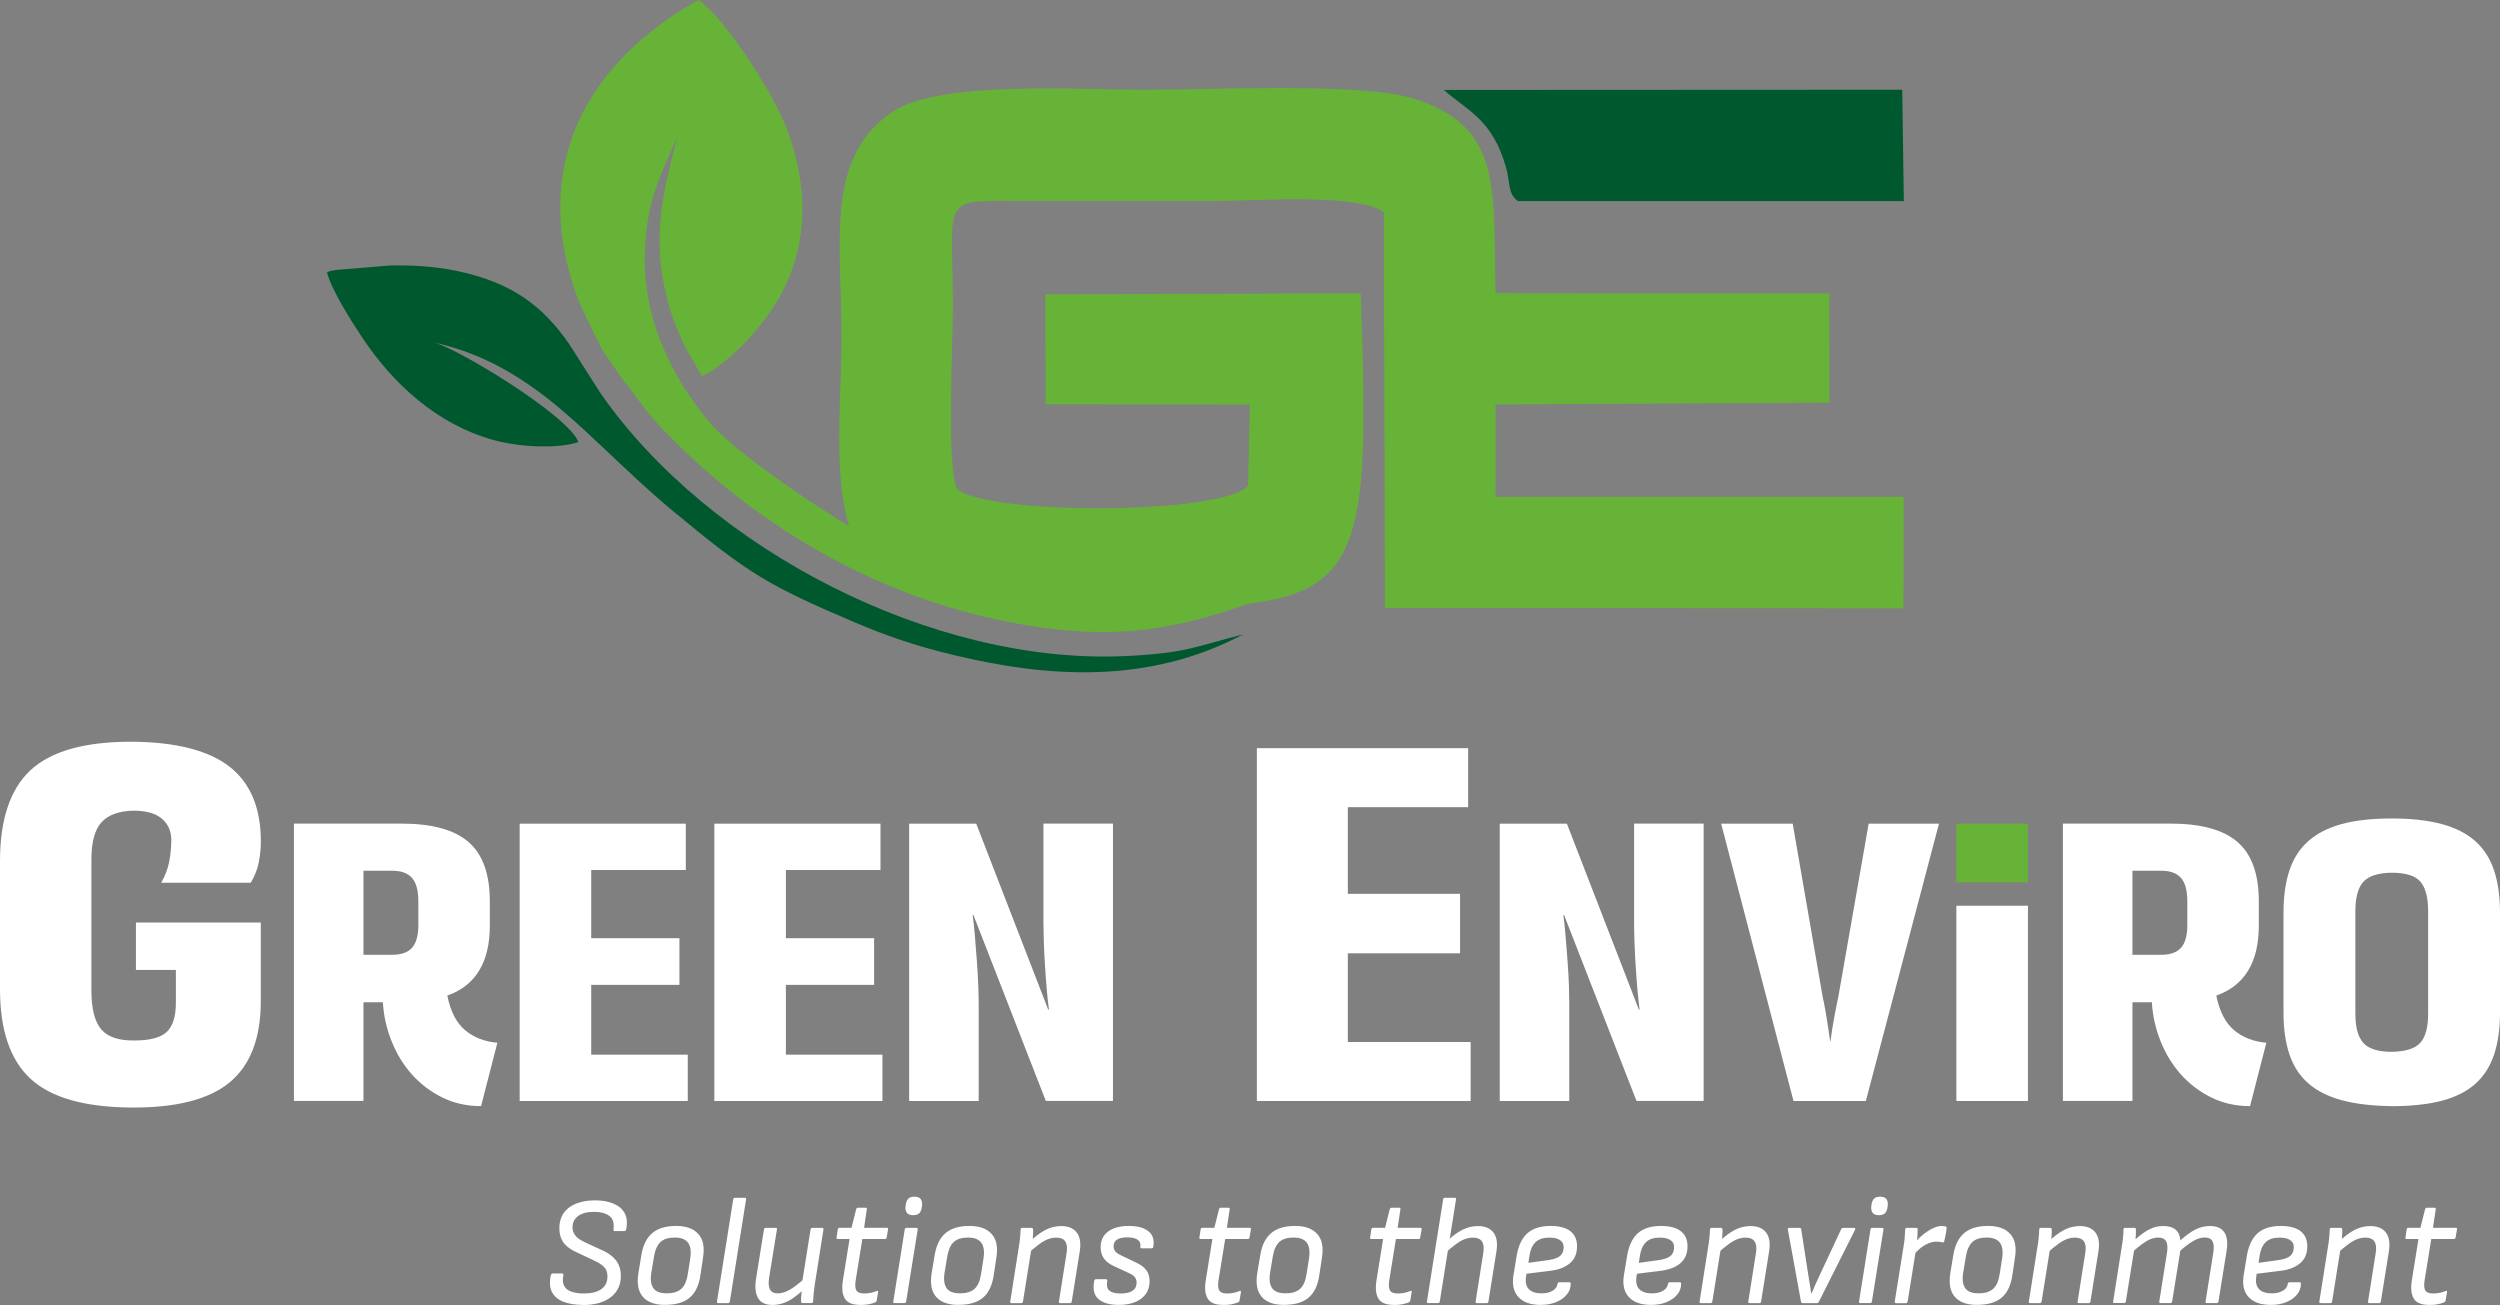
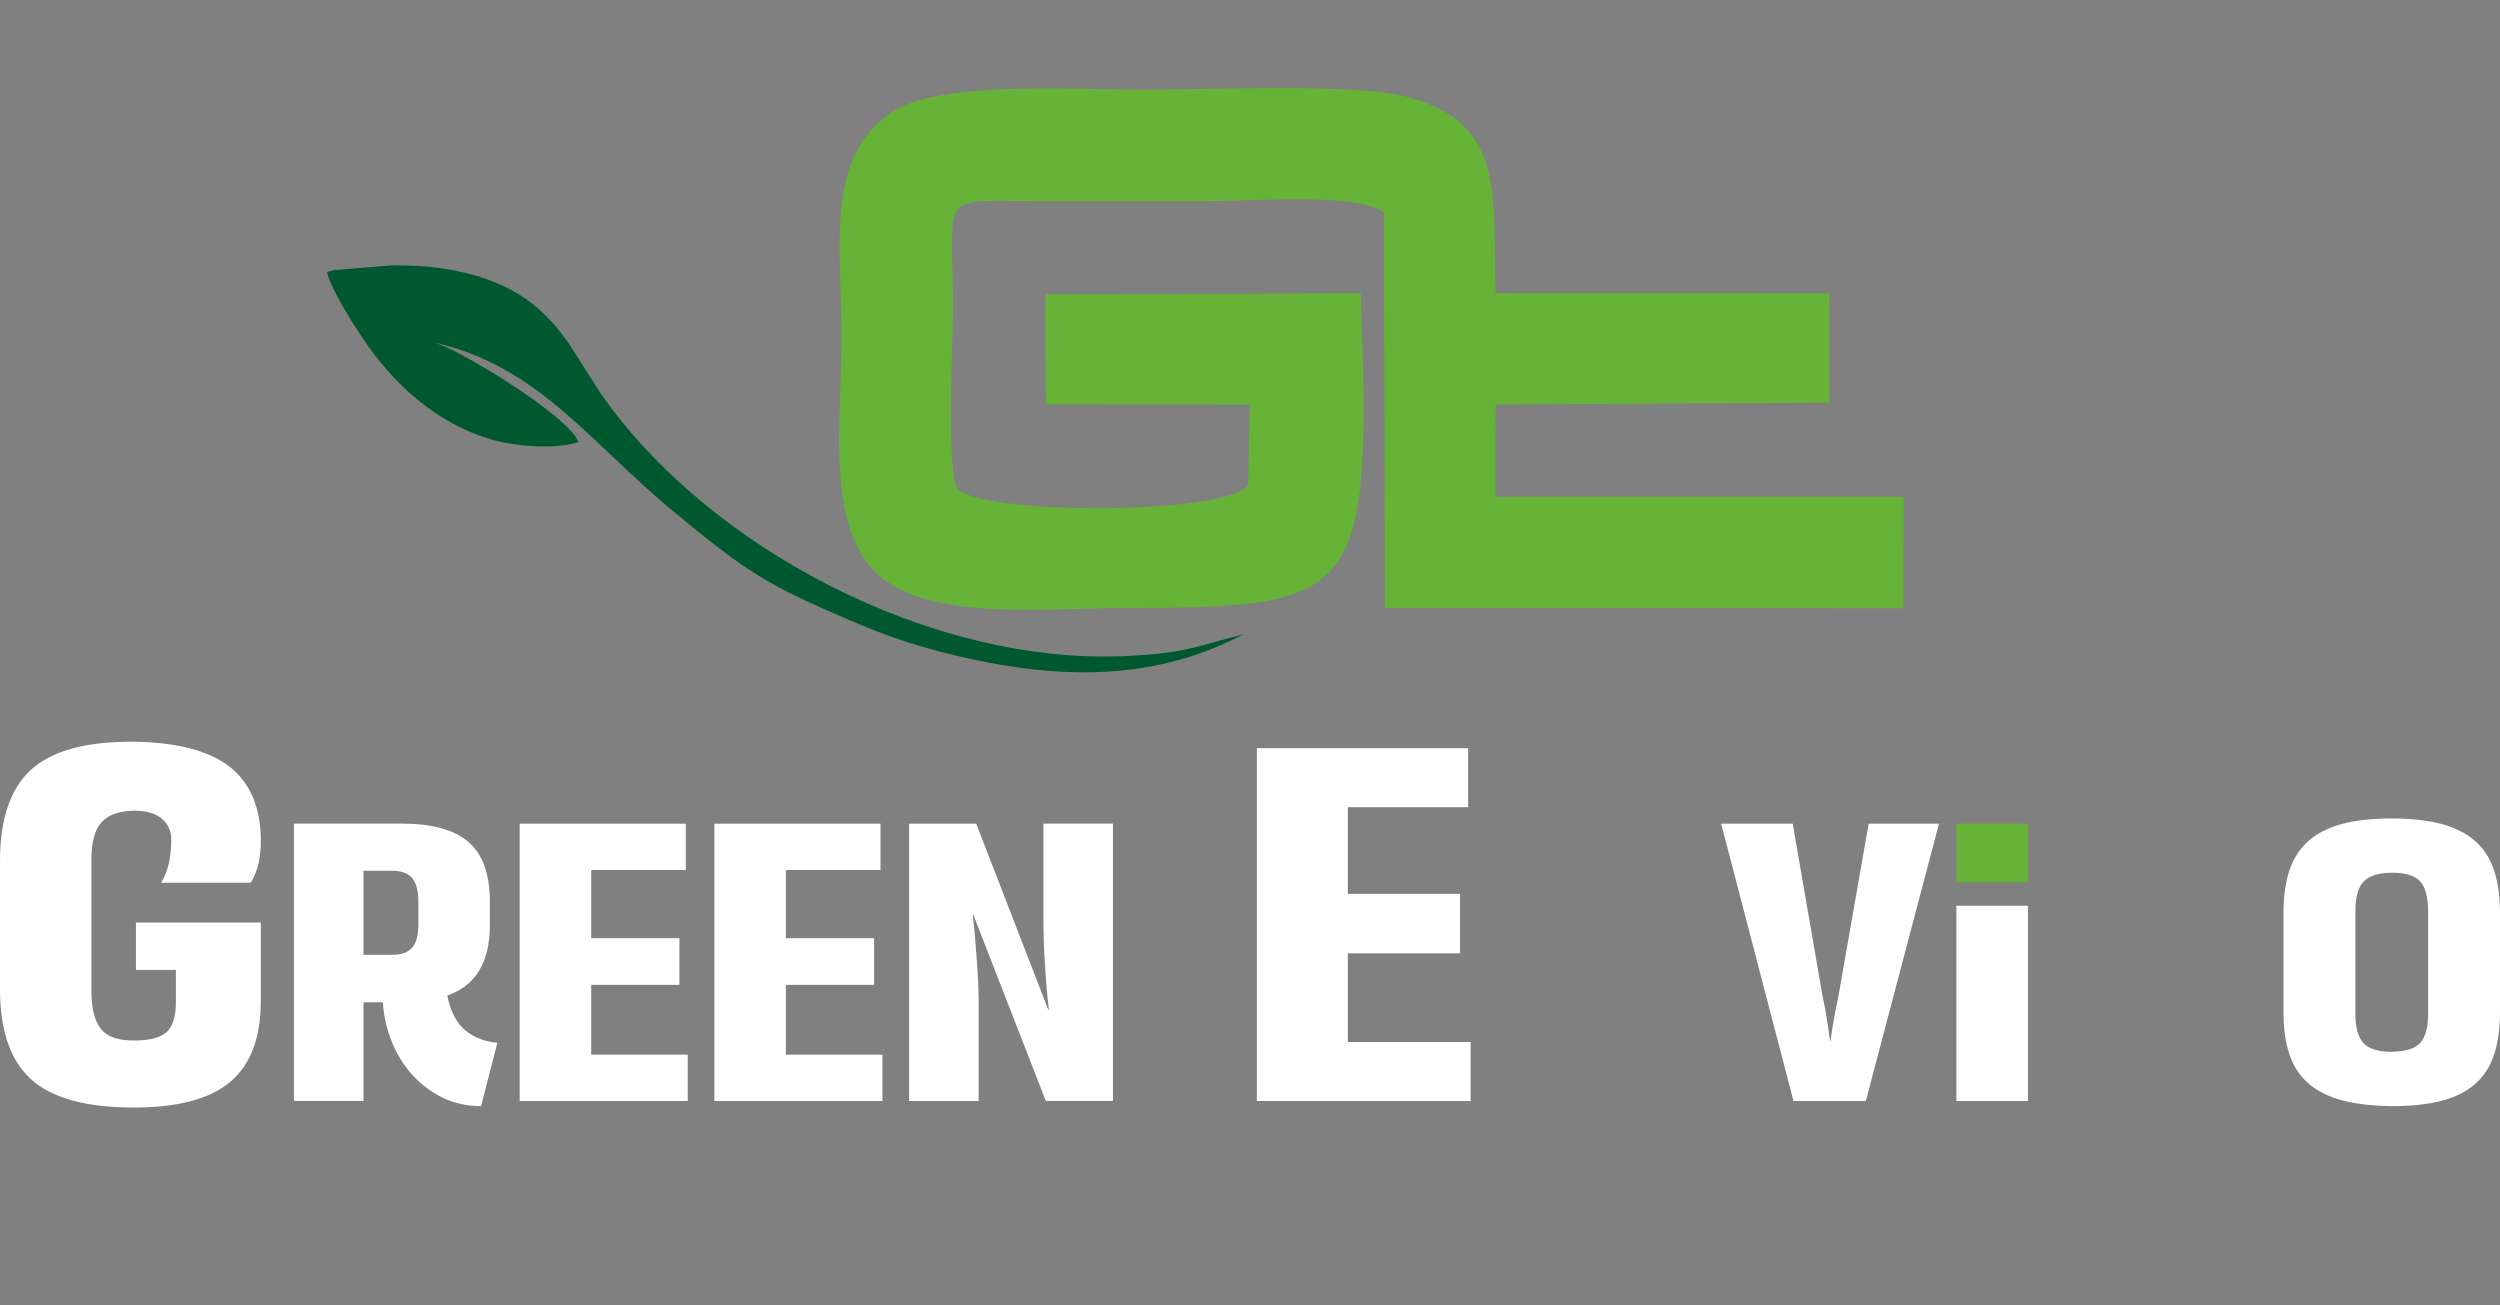
<svg xmlns="http://www.w3.org/2000/svg" width="159" height="83" viewBox="0 0 159 83" fill="none">
  <rect x="0" y="0" width="159" height="83" fill="#808080" stroke="none" />
  <path fill-rule="evenodd" clip-rule="evenodd" d="M60.853 31.046C60.199 29.69 60.604 21.802 60.604 19.592C60.604 12.204 59.634 12.783 65.466 12.787C69.343 12.787 73.216 12.787 77.092 12.787C79.796 12.787 86.299 12.254 88.013 13.493L88.083 38.67L121.06 38.686L121.075 31.597H95.116L95.12 25.725L116.353 25.612L116.342 18.667L95.12 18.644C94.933 12.184 95.7 7.994 89.778 6.234C86.474 5.251 76.851 5.71 72.818 5.71C68.556 5.71 59.766 5.104 56.751 7.123C52.43 10.021 53.529 15.47 53.521 21.479C53.517 27.022 52.457 33.804 56.081 36.748C59.47 39.502 66.764 38.666 71.634 38.666C86.56 38.666 87.238 37.971 86.54 18.655L66.487 18.721L66.507 25.713L79.492 25.729L79.379 30.879C77.793 32.817 62.077 32.736 60.857 31.038" fill="#67B337" />
-   <path fill-rule="evenodd" clip-rule="evenodd" d="M91.82 5.717C93.378 7.077 94.917 7.597 95.786 10.654C96.055 11.598 95.883 12.344 96.546 12.787H121.083L120.982 5.706L91.816 5.721L91.82 5.717Z" fill="#00582E" />
-   <path fill-rule="evenodd" clip-rule="evenodd" d="M80.513 37.878C80.166 38.026 79.929 38.197 79.582 38.321C74.813 40.041 71.065 40.682 65.513 39.801C56.443 38.364 48.464 33.765 42.421 27.585C40.769 25.895 40.574 25.262 39.581 24.109L38.303 22.244C38.1 21.879 38.007 21.604 37.8 21.246L36.869 19.308C33.522 10.728 37.266 4.001 44.427 0C46.106 1.15 49.177 5.908 50.034 8.18C51.355 11.68 51.545 15.47 49.496 19.032C48.382 20.974 46.153 23.25 44.642 23.919C44.642 23.899 43.905 22.656 43.792 22.454C43.262 21.53 42.709 20.104 42.448 19.079C41.47 15.222 42.047 12.724 43.071 8.716C41.907 11.349 41.178 12.794 41.022 15.762C40.905 17.964 41.353 20.077 42.016 21.712C42.822 23.705 43.687 25.076 44.965 26.676C47.053 29.294 55.866 34.891 58.621 35.955C64.029 38.041 76.792 39.234 82.41 36.658C83.069 36.359 83.377 36.053 83.47 36.278L80.513 37.882V37.878Z" fill="#67B337" />
  <path fill-rule="evenodd" clip-rule="evenodd" d="M79.087 40.337C72.978 43.58 66.526 43.067 60.705 41.673C58.118 41.051 56.338 40.422 54.358 39.579L54.339 39.572C48.865 37.237 47.638 36.523 42.736 32.448C41.182 31.155 39.818 29.842 38.377 28.486C35.404 25.686 32.346 22.823 27.538 21.767C28.878 22.019 36.136 26.393 36.791 28.117C35.435 28.564 32.984 28.436 31.344 27.974C27.74 26.96 24.974 24.365 23.061 21.503C22.356 20.446 21.066 18.415 20.797 17.316C20.891 17.273 20.883 17.273 21.066 17.226C21.16 17.203 21.269 17.183 21.339 17.172L24.771 16.888C26.174 16.853 27.658 16.935 29.104 17.242C32.719 18.007 34.605 19.592 36.195 21.875L38.194 25.01C45.047 34.88 59.299 42.325 71.642 41.723C75.491 41.537 75.986 41.121 79.083 40.344" fill="#00582E" />
  <path d="M57.818 52.385H62.088L66.662 64.201H66.713C66.662 63.847 66.616 63.42 66.573 62.915C66.53 62.41 66.491 61.898 66.46 61.377C66.425 60.857 66.401 60.355 66.386 59.878C66.37 59.4 66.362 59.008 66.362 58.705V52.381H70.784V70.019H66.514L61.913 58.204H61.862C61.913 58.557 61.96 58.992 62.003 59.513C62.045 60.033 62.088 60.561 62.127 61.101C62.17 61.637 62.197 62.154 62.217 62.651C62.233 63.148 62.244 63.537 62.244 63.824V70.023H57.822V52.385H57.818ZM56.123 67.075V70.023H45.432V52.385H55.999V55.333H49.983V59.668H55.593V62.639H49.983V67.075H56.123ZM43.742 67.075V70.023H33.051V52.385H43.617V55.333H37.601V59.668H43.212V62.639H37.601V67.075H43.742ZM23.116 60.724H24.962C25.52 60.724 25.933 60.577 26.201 60.282C26.47 59.986 26.607 59.505 26.607 58.833V57.322C26.607 56.635 26.47 56.137 26.201 55.834C25.933 55.531 25.52 55.38 24.962 55.38H23.116V60.724ZM23.116 63.746V70.019H18.694V52.381H25.543C27.479 52.381 28.901 52.774 29.801 53.554C30.701 54.335 31.153 55.59 31.153 57.322V58.86C31.153 61.194 30.253 62.682 28.449 63.319C28.652 64.325 29.03 65.063 29.587 65.525C30.144 65.987 30.826 66.252 31.633 66.318L30.596 70.349C29.684 70.349 28.862 70.163 28.118 69.794C27.378 69.425 26.735 68.936 26.197 68.334C25.66 67.731 25.227 67.028 24.908 66.228C24.588 65.432 24.401 64.605 24.351 63.746H23.112H23.116ZM10.251 56.145C10.508 55.695 10.679 55.244 10.765 54.782C10.851 54.324 10.893 53.869 10.893 53.419C10.893 52.863 10.695 52.413 10.297 52.071C9.9 51.729 9.296 51.558 8.482 51.558C7.558 51.581 6.884 51.826 6.456 52.296C6.027 52.766 5.813 53.558 5.813 54.669V63.001C5.813 64.154 6.023 64.978 6.44 65.467C6.857 65.96 7.57 66.193 8.579 66.174C9.545 66.174 10.22 65.991 10.605 65.63C10.991 65.265 11.186 64.647 11.186 63.77V61.688H8.645V58.674H16.586V63.673C16.586 66.022 15.927 67.743 14.61 68.835C13.293 69.926 11.209 70.458 8.357 70.439C5.377 70.419 3.242 69.809 1.944 68.613C0.647 67.417 0 65.514 0 62.907V54.766C0 52.117 0.647 50.187 1.944 48.983C3.242 47.775 5.381 47.173 8.357 47.173C11.186 47.192 13.266 47.724 14.595 48.758C15.923 49.795 16.59 51.379 16.59 53.516C16.59 53.943 16.547 54.382 16.461 54.828C16.375 55.279 16.204 55.714 15.947 56.141H10.255L10.251 56.145Z" fill="white" />
  <path d="M93.534 66.271V70.023H79.936V47.584H93.374V51.337H85.722V56.848H92.86V60.631H85.722V66.271H93.534Z" fill="white" />
-   <path d="M95.384 52.385H99.654L104.229 64.201H104.279C104.229 63.847 104.182 63.42 104.139 62.915C104.096 62.41 104.057 61.898 104.026 61.377C103.991 60.857 103.968 60.355 103.952 59.878C103.936 59.4 103.929 59.008 103.929 58.705V52.381H108.351V70.019H104.081L99.479 58.204H99.429C99.479 58.557 99.526 58.992 99.569 59.513C99.612 60.033 99.655 60.561 99.694 61.101C99.736 61.637 99.764 62.154 99.783 62.651C99.799 63.148 99.806 63.537 99.806 63.824V70.023H95.384V52.385Z" fill="white" />
  <path d="M109.465 52.385H114.016L115.913 63.346C115.979 63.634 116.061 64.057 116.155 64.62C116.248 65.183 116.326 65.716 116.396 66.221H116.419C116.455 65.968 116.49 65.704 116.532 65.428C116.575 65.152 116.622 64.88 116.673 64.62C116.723 64.36 116.77 64.119 116.813 63.902C116.856 63.684 116.895 63.498 116.926 63.346L118.847 52.385H123.319L118.668 70.023H114.066L109.465 52.385Z" fill="white" />
  <path d="M128.977 57.605H124.426V70.023H128.977V57.605Z" fill="white" />
-   <path d="M135.623 60.724H137.47C138.027 60.724 138.44 60.577 138.709 60.282C138.978 59.986 139.114 59.505 139.114 58.833V57.322C139.114 56.635 138.978 56.137 138.709 55.834C138.44 55.531 138.027 55.38 137.47 55.38H135.623V60.724ZM135.623 63.746V70.019H131.201V52.381H138.051C139.987 52.381 141.409 52.774 142.309 53.554C143.209 54.335 143.661 55.59 143.661 57.322V58.86C143.661 61.194 142.761 62.682 140.957 63.319C141.16 64.325 141.538 65.063 142.095 65.525C142.652 65.987 143.334 66.252 144.14 66.318L143.104 70.349C142.192 70.349 141.37 70.163 140.626 69.794C139.886 69.425 139.243 68.936 138.705 68.334C138.168 67.728 137.735 67.028 137.416 66.228C137.096 65.432 136.909 64.605 136.858 63.746H135.619H135.623Z" fill="white" />
  <path d="M152.104 66.896C152.996 66.881 153.608 66.687 153.935 66.318C154.262 65.949 154.43 65.335 154.43 64.477V57.974C154.43 57.085 154.266 56.452 153.935 56.071C153.608 55.695 152.996 55.504 152.104 55.504C151.243 55.52 150.647 55.714 150.308 56.083C149.973 56.452 149.801 57.081 149.801 57.974V64.477C149.801 65.335 149.969 65.953 150.308 66.329C150.647 66.706 151.243 66.896 152.104 66.896ZM152.104 70.349C150.857 70.334 149.801 70.206 148.932 69.973C148.064 69.736 147.358 69.382 146.809 68.901C146.26 68.423 145.862 67.809 145.609 67.059C145.356 66.314 145.231 65.424 145.231 64.403V58.052C145.231 57.011 145.356 56.11 145.609 55.357C145.862 54.599 146.264 53.978 146.809 53.492C147.358 53.007 148.064 52.645 148.932 52.409C149.801 52.172 150.857 52.055 152.104 52.055C153.351 52.055 154.41 52.172 155.287 52.409C156.164 52.645 156.877 53.007 157.422 53.492C157.971 53.978 158.369 54.599 158.622 55.357C158.875 56.114 159 57.011 159 58.052V64.403C159 65.428 158.875 66.318 158.622 67.075C158.369 67.832 157.968 68.454 157.422 68.939C156.873 69.425 156.164 69.782 155.287 70.011C154.41 70.237 153.351 70.353 152.104 70.353V70.349Z" fill="white" />
  <path d="M128.977 52.385H124.426V56.114H128.977V52.385Z" fill="#67B337" />
-   <path d="M154.492 82.992C154.001 82.992 153.674 82.856 153.514 82.588C153.355 82.32 153.312 81.94 153.39 81.45L153.814 78.801H153.066C153 78.801 152.973 78.77 152.988 78.704L153.066 78.184C153.078 78.118 153.117 78.087 153.183 78.087H153.939L154.235 76.91C154.255 76.844 154.294 76.813 154.352 76.813H154.835C154.905 76.813 154.932 76.844 154.913 76.91L154.738 78.087H156.175C156.249 78.087 156.277 78.118 156.265 78.184L156.175 78.704C156.164 78.77 156.125 78.801 156.066 78.801H154.629L154.204 81.431C154.157 81.738 154.173 81.955 154.255 82.079C154.332 82.204 154.5 82.266 154.757 82.266C154.894 82.266 155.034 82.25 155.17 82.223C155.307 82.192 155.427 82.157 155.532 82.111C155.61 82.079 155.645 82.099 155.63 82.18L155.54 82.72C155.532 82.767 155.505 82.802 155.451 82.829C155.326 82.88 155.186 82.922 155.026 82.953C154.87 82.984 154.687 82.996 154.484 82.996M147.588 82.876C147.522 82.876 147.495 82.845 147.51 82.779L148.06 79.287C148.091 79.116 148.118 78.922 148.138 78.704C148.157 78.487 148.169 78.316 148.169 78.199C148.169 78.125 148.208 78.091 148.286 78.091H148.855C148.921 78.091 148.956 78.121 148.964 78.188C148.971 78.238 148.971 78.323 148.964 78.432C148.956 78.545 148.952 78.657 148.944 78.782C148.936 78.902 148.929 79.007 148.913 79.093L148.882 79.267L148.321 82.779C148.313 82.806 148.301 82.829 148.286 82.849C148.27 82.868 148.243 82.88 148.212 82.88H147.581L147.588 82.876ZM150.686 82.876C150.619 82.876 150.592 82.845 150.608 82.779L151.099 79.671C151.196 79.03 150.978 78.712 150.44 78.712C150.269 78.712 150.097 78.743 149.93 78.805C149.758 78.867 149.571 78.972 149.369 79.12C149.166 79.267 148.925 79.465 148.64 79.714L148.769 78.96C149.088 78.646 149.412 78.405 149.731 78.234C150.051 78.063 150.394 77.978 150.756 77.978C151.208 77.978 151.539 78.118 151.749 78.401C151.96 78.681 152.018 79.093 151.925 79.636L151.422 82.782C151.41 82.849 151.371 82.88 151.313 82.88H150.682L150.686 82.876ZM143.642 80.316L144.919 80.141C145.266 80.091 145.516 79.998 145.664 79.873C145.812 79.745 145.886 79.559 145.886 79.31C145.886 79.12 145.808 78.972 145.648 78.867C145.492 78.762 145.266 78.712 144.978 78.712C144.596 78.712 144.308 78.805 144.109 78.992C143.91 79.178 143.778 79.454 143.719 79.819L143.642 80.32V80.316ZM144.421 82.992C143.79 82.992 143.322 82.825 143.014 82.495C142.706 82.165 142.601 81.699 142.699 81.097L142.905 79.842C143.018 79.201 143.248 78.728 143.595 78.424C143.942 78.121 144.432 77.97 145.06 77.97C145.617 77.97 146.038 78.083 146.318 78.304C146.599 78.525 146.743 78.844 146.743 79.256C146.743 79.733 146.587 80.099 146.279 80.351C145.971 80.603 145.555 80.763 145.029 80.825L143.525 81.011L143.494 81.229C143.447 81.571 143.513 81.827 143.684 81.998C143.86 82.173 144.125 82.258 144.487 82.258C144.764 82.258 144.994 82.204 145.181 82.095C145.368 81.986 145.473 81.843 145.5 81.66C145.512 81.59 145.551 81.551 145.609 81.551H146.248C146.307 81.551 146.338 81.582 146.338 81.648C146.338 81.905 146.256 82.134 146.088 82.336C145.921 82.538 145.695 82.697 145.406 82.817C145.118 82.934 144.791 82.992 144.425 82.992H144.421ZM134.474 82.876C134.408 82.876 134.381 82.845 134.396 82.779L134.945 79.287C134.977 79.112 135.004 78.922 135.023 78.724C135.043 78.525 135.055 78.347 135.055 78.188C135.055 78.121 135.086 78.091 135.152 78.091H135.752C135.81 78.091 135.842 78.121 135.842 78.18V78.483C135.842 78.588 135.834 78.7 135.822 78.817C136.149 78.522 136.449 78.308 136.722 78.176C136.995 78.04 137.283 77.974 137.591 77.974C137.918 77.974 138.175 78.048 138.358 78.199C138.542 78.351 138.647 78.58 138.674 78.887C139.021 78.572 139.34 78.343 139.632 78.195C139.925 78.048 140.232 77.974 140.552 77.974C140.984 77.974 141.292 78.11 141.471 78.382C141.651 78.654 141.697 79.061 141.604 79.601L141.094 82.779C141.082 82.845 141.043 82.876 140.984 82.876H140.353C140.287 82.876 140.26 82.841 140.275 82.767L140.766 79.667C140.817 79.349 140.801 79.108 140.716 78.945C140.63 78.786 140.466 78.704 140.225 78.704C140.007 78.704 139.777 78.77 139.531 78.906C139.286 79.042 138.997 79.252 138.67 79.539L138.148 82.775C138.14 82.802 138.129 82.825 138.113 82.845C138.097 82.864 138.07 82.876 138.039 82.876H137.408C137.342 82.876 137.314 82.845 137.33 82.779L137.821 79.671C137.871 79.353 137.856 79.112 137.766 78.949C137.677 78.79 137.513 78.708 137.271 78.708C137.049 78.708 136.819 78.77 136.586 78.898C136.352 79.026 136.068 79.24 135.725 79.539L135.203 82.775C135.191 82.841 135.152 82.872 135.094 82.872H134.462L134.474 82.876ZM129.113 82.876C129.047 82.876 129.019 82.845 129.035 82.779L129.584 79.287C129.616 79.116 129.643 78.922 129.662 78.704C129.682 78.487 129.694 78.316 129.694 78.199C129.694 78.125 129.732 78.091 129.81 78.091H130.379C130.445 78.091 130.481 78.121 130.488 78.188C130.496 78.238 130.496 78.323 130.488 78.432C130.481 78.545 130.477 78.657 130.469 78.782C130.461 78.902 130.453 79.007 130.438 79.093L130.406 79.267L129.845 82.779C129.838 82.806 129.826 82.829 129.81 82.849C129.795 82.868 129.771 82.88 129.736 82.88H129.105L129.113 82.876ZM132.214 82.876C132.148 82.876 132.121 82.845 132.136 82.779L132.627 79.671C132.725 79.03 132.507 78.712 131.969 78.712C131.797 78.712 131.626 78.743 131.458 78.805C131.287 78.867 131.1 78.972 130.897 79.12C130.695 79.267 130.453 79.465 130.169 79.714L130.297 78.96C130.617 78.646 130.94 78.405 131.26 78.234C131.579 78.063 131.922 77.978 132.284 77.978C132.736 77.978 133.068 78.118 133.278 78.401C133.488 78.681 133.547 79.093 133.453 79.636L132.951 82.782C132.939 82.849 132.9 82.88 132.842 82.88H132.21L132.214 82.876ZM125.829 82.258C126.234 82.258 126.545 82.165 126.76 81.975C126.974 81.784 127.11 81.474 127.177 81.042L127.332 80.052C127.406 79.59 127.356 79.248 127.188 79.03C127.021 78.813 126.744 78.708 126.358 78.708C125.953 78.708 125.645 78.801 125.443 78.992C125.24 79.182 125.1 79.489 125.03 79.912L124.862 80.922C124.788 81.361 124.831 81.691 124.979 81.916C125.131 82.142 125.412 82.254 125.825 82.254L125.829 82.258ZM125.751 82.992C125.096 82.992 124.621 82.821 124.325 82.476C124.029 82.134 123.935 81.633 124.04 80.98L124.235 79.796C124.34 79.174 124.574 78.716 124.932 78.417C125.295 78.118 125.794 77.97 126.436 77.97C127.079 77.97 127.527 78.133 127.839 78.467C128.151 78.797 128.256 79.291 128.158 79.951L127.983 81.116C127.886 81.769 127.652 82.246 127.29 82.542C126.927 82.841 126.413 82.988 125.751 82.988V82.992ZM121.687 79.827L121.796 79.023C121.968 78.821 122.151 78.642 122.353 78.483C122.552 78.327 122.755 78.203 122.953 78.11C123.152 78.017 123.327 77.974 123.479 77.974C123.604 77.974 123.69 77.986 123.736 78.005C123.768 78.013 123.791 78.024 123.799 78.048C123.81 78.071 123.81 78.098 123.803 78.129C123.791 78.261 123.771 78.393 123.744 78.529C123.717 78.665 123.69 78.801 123.655 78.933C123.635 79.011 123.588 79.038 123.518 79.011C123.471 78.999 123.421 78.988 123.362 78.98C123.304 78.972 123.238 78.968 123.168 78.968C122.996 78.968 122.825 79.003 122.657 79.073C122.486 79.143 122.322 79.24 122.158 79.368C121.999 79.496 121.843 79.648 121.691 79.823L121.687 79.827ZM120.584 82.876C120.518 82.876 120.491 82.845 120.506 82.779L121.068 79.26C121.099 79.077 121.122 78.898 121.138 78.724C121.149 78.549 121.161 78.374 121.169 78.199C121.169 78.125 121.208 78.091 121.286 78.091H121.866C121.932 78.091 121.964 78.121 121.964 78.18C121.964 78.304 121.96 78.448 121.948 78.607C121.936 78.766 121.925 78.902 121.905 79.015L121.847 79.535L121.325 82.782C121.317 82.81 121.305 82.833 121.29 82.852C121.274 82.872 121.251 82.883 121.216 82.883H120.584V82.876ZM119.494 77.286C119.31 77.286 119.182 77.236 119.104 77.139C119.03 77.042 118.999 76.91 119.01 76.747L119.022 76.649C119.042 76.475 119.096 76.339 119.178 76.246C119.264 76.152 119.396 76.11 119.579 76.11C119.762 76.11 119.899 76.16 119.973 76.257C120.047 76.354 120.074 76.486 120.062 76.649L120.051 76.747C120.031 76.921 119.977 77.057 119.895 77.15C119.809 77.244 119.677 77.286 119.49 77.286H119.494ZM118.313 82.876C118.247 82.876 118.219 82.845 118.235 82.779L118.964 78.188C118.975 78.121 119.014 78.091 119.081 78.091H119.692C119.766 78.091 119.797 78.121 119.79 78.188L119.053 82.779C119.042 82.845 119.003 82.876 118.944 82.876H118.313ZM114.655 82.876C114.604 82.876 114.565 82.849 114.545 82.798L113.708 78.199C113.696 78.125 113.727 78.091 113.805 78.091H114.444C114.503 78.091 114.538 78.118 114.553 78.168L115.017 81.151C115.048 81.334 115.079 81.52 115.11 81.707C115.142 81.893 115.169 82.079 115.192 82.27H115.212C115.29 82.079 115.371 81.893 115.453 81.71C115.535 81.528 115.621 81.345 115.703 81.163L117.101 78.172C117.113 78.145 117.132 78.125 117.156 78.114C117.179 78.102 117.203 78.094 117.23 78.094H117.927C117.958 78.094 117.982 78.106 117.99 78.125C118.001 78.145 117.997 78.172 117.986 78.203L115.675 82.802C115.648 82.852 115.605 82.88 115.547 82.88H114.651L114.655 82.876ZM108.171 82.876C108.105 82.876 108.078 82.845 108.094 82.779L108.643 79.287C108.674 79.116 108.701 78.922 108.721 78.704C108.74 78.487 108.752 78.316 108.752 78.199C108.752 78.125 108.791 78.091 108.869 78.091H109.438C109.504 78.091 109.539 78.121 109.547 78.188C109.555 78.238 109.555 78.323 109.547 78.432C109.539 78.545 109.535 78.657 109.527 78.782C109.519 78.902 109.512 79.007 109.496 79.093L109.465 79.267L108.904 82.779C108.896 82.806 108.884 82.829 108.869 82.849C108.853 82.868 108.83 82.88 108.795 82.88H108.164L108.171 82.876ZM111.269 82.876C111.203 82.876 111.175 82.845 111.191 82.779L111.682 79.671C111.779 79.03 111.561 78.712 111.023 78.712C110.852 78.712 110.681 78.743 110.513 78.805C110.342 78.867 110.155 78.972 109.952 79.12C109.749 79.267 109.508 79.465 109.223 79.714L109.352 78.96C109.671 78.646 109.995 78.405 110.314 78.234C110.634 78.063 110.977 77.978 111.339 77.978C111.791 77.978 112.122 78.118 112.332 78.401C112.543 78.681 112.601 79.093 112.508 79.636L112.005 82.782C111.994 82.849 111.955 82.88 111.896 82.88H111.265L111.269 82.876ZM104.229 80.316L105.506 80.141C105.853 80.091 106.103 79.998 106.251 79.873C106.399 79.745 106.473 79.559 106.473 79.31C106.473 79.12 106.395 78.972 106.235 78.867C106.079 78.762 105.853 78.712 105.565 78.712C105.183 78.712 104.895 78.805 104.696 78.992C104.497 79.178 104.365 79.454 104.306 79.819L104.229 80.32V80.316ZM105.004 82.992C104.373 82.992 103.905 82.825 103.597 82.495C103.29 82.165 103.184 81.699 103.282 81.097L103.488 79.842C103.601 79.201 103.831 78.728 104.178 78.424C104.525 78.121 105.016 77.97 105.643 77.97C106.2 77.97 106.621 78.083 106.901 78.304C107.182 78.525 107.326 78.844 107.326 79.256C107.326 79.733 107.17 80.099 106.862 80.351C106.555 80.603 106.138 80.763 105.612 80.825L104.108 81.011L104.077 81.229C104.03 81.571 104.096 81.827 104.268 81.998C104.443 82.173 104.708 82.258 105.07 82.258C105.347 82.258 105.577 82.204 105.764 82.095C105.951 81.986 106.056 81.843 106.083 81.66C106.095 81.59 106.134 81.551 106.192 81.551H106.831C106.89 81.551 106.921 81.582 106.921 81.648C106.921 81.905 106.839 82.134 106.671 82.336C106.504 82.538 106.278 82.697 105.99 82.817C105.701 82.934 105.374 82.992 105.008 82.992H105.004ZM97.204 80.316L98.482 80.141C98.829 80.091 99.078 79.998 99.226 79.873C99.374 79.745 99.448 79.559 99.448 79.31C99.448 79.12 99.37 78.972 99.21 78.867C99.055 78.762 98.829 78.712 98.54 78.712C98.158 78.712 97.87 78.805 97.671 78.992C97.473 79.178 97.34 79.454 97.282 79.819L97.204 80.32V80.316ZM97.979 82.992C97.348 82.992 96.88 82.825 96.573 82.495C96.265 82.165 96.16 81.699 96.257 81.097L96.464 79.842C96.577 79.201 96.806 78.728 97.153 78.424C97.5 78.121 97.991 77.97 98.618 77.97C99.175 77.97 99.596 78.083 99.877 78.304C100.157 78.525 100.301 78.844 100.301 79.256C100.301 79.733 100.145 80.099 99.838 80.351C99.53 80.603 99.113 80.763 98.587 80.825L97.083 81.011L97.052 81.229C97.005 81.571 97.071 81.827 97.243 81.998C97.418 82.173 97.683 82.258 98.046 82.258C98.322 82.258 98.552 82.204 98.739 82.095C98.926 81.986 99.031 81.843 99.058 81.66C99.07 81.59 99.109 81.551 99.168 81.551H99.806C99.865 81.551 99.896 81.582 99.896 81.648C99.896 81.905 99.814 82.134 99.647 82.336C99.479 82.538 99.253 82.697 98.965 82.817C98.677 82.934 98.349 82.992 97.983 82.992H97.979ZM93.927 82.876C93.861 82.876 93.834 82.845 93.849 82.779L94.34 79.671C94.438 79.03 94.219 78.712 93.682 78.712C93.51 78.712 93.339 78.743 93.171 78.805C93 78.867 92.813 78.972 92.61 79.12C92.408 79.267 92.166 79.465 91.882 79.714L92.01 78.96C92.33 78.646 92.653 78.405 92.973 78.234C93.292 78.063 93.635 77.978 93.997 77.978C94.449 77.978 94.781 78.118 94.991 78.401C95.201 78.681 95.26 79.093 95.166 79.636L94.664 82.782C94.652 82.849 94.613 82.88 94.555 82.88H93.923L93.927 82.876ZM90.83 82.876C90.764 82.876 90.736 82.845 90.752 82.779L91.784 76.277C91.796 76.21 91.835 76.18 91.894 76.18H92.525C92.591 76.18 92.618 76.21 92.603 76.277L91.57 82.779C91.558 82.845 91.519 82.876 91.461 82.876H90.83ZM88.644 82.992C88.153 82.992 87.826 82.856 87.666 82.588C87.507 82.32 87.464 81.94 87.542 81.45L87.966 78.801H87.218C87.152 78.801 87.125 78.77 87.14 78.704L87.218 78.184C87.23 78.118 87.269 78.087 87.335 78.087H88.091L88.387 76.91C88.406 76.844 88.445 76.813 88.504 76.813H88.987C89.061 76.813 89.084 76.844 89.065 76.91L88.89 78.087H90.327C90.401 78.087 90.429 78.118 90.417 78.184L90.327 78.704C90.316 78.77 90.277 78.801 90.218 78.801H88.781L88.356 81.431C88.309 81.738 88.325 81.955 88.406 82.079C88.484 82.204 88.652 82.266 88.909 82.266C89.046 82.266 89.186 82.25 89.322 82.223C89.459 82.192 89.579 82.157 89.684 82.111C89.762 82.079 89.797 82.099 89.782 82.18L89.692 82.72C89.684 82.767 89.657 82.802 89.603 82.829C89.478 82.88 89.338 82.922 89.178 82.953C89.022 82.984 88.839 82.996 88.636 82.996L88.644 82.992ZM81.748 82.258C82.153 82.258 82.465 82.165 82.679 81.975C82.894 81.784 83.03 81.474 83.096 81.042L83.252 80.052C83.322 79.59 83.275 79.248 83.108 79.03C82.94 78.813 82.664 78.708 82.278 78.708C81.873 78.708 81.565 78.801 81.362 78.992C81.16 79.182 81.019 79.489 80.949 79.912L80.782 80.922C80.708 81.361 80.751 81.691 80.899 81.916C81.051 82.142 81.331 82.254 81.744 82.254L81.748 82.258ZM81.67 82.992C81.016 82.992 80.54 82.821 80.244 82.476C79.948 82.134 79.855 81.633 79.96 80.98L80.158 79.796C80.264 79.174 80.497 78.716 80.856 78.417C81.218 78.118 81.717 77.97 82.36 77.97C83.003 77.97 83.451 78.133 83.762 78.467C84.074 78.797 84.179 79.291 84.082 79.951L83.906 81.116C83.809 81.769 83.575 82.246 83.213 82.542C82.851 82.841 82.336 82.988 81.674 82.988L81.67 82.992ZM77.786 82.992C77.295 82.992 76.968 82.856 76.808 82.588C76.648 82.32 76.605 81.94 76.683 81.45L77.108 78.801H76.36C76.293 78.801 76.266 78.77 76.282 78.704L76.36 78.184C76.371 78.118 76.41 78.087 76.477 78.087H77.233L77.529 76.91C77.548 76.844 77.587 76.813 77.645 76.813H78.129C78.203 76.813 78.226 76.844 78.207 76.91L78.031 78.087H79.469C79.543 78.087 79.57 78.118 79.558 78.184L79.469 78.704C79.457 78.77 79.418 78.801 79.36 78.801H77.922L77.497 81.431C77.451 81.738 77.466 81.955 77.548 82.079C77.626 82.204 77.793 82.266 78.051 82.266C78.187 82.266 78.327 82.25 78.464 82.223C78.6 82.192 78.721 82.157 78.826 82.111C78.904 82.079 78.939 82.099 78.923 82.18L78.834 82.72C78.826 82.767 78.799 82.802 78.744 82.829C78.62 82.88 78.479 82.922 78.32 82.953C78.164 82.984 77.981 82.996 77.778 82.996L77.786 82.992ZM71.147 82.992C70.57 82.992 70.142 82.868 69.861 82.619C69.581 82.371 69.491 81.99 69.592 81.474C69.604 81.396 69.643 81.357 69.709 81.357H70.34C70.406 81.357 70.434 81.396 70.418 81.474C70.371 81.769 70.418 81.975 70.566 82.091C70.71 82.208 70.944 82.266 71.264 82.266C71.945 82.266 72.288 82.033 72.288 81.571C72.288 81.439 72.253 81.33 72.183 81.237C72.113 81.143 71.996 81.062 71.825 80.98L70.812 80.51C70.535 80.378 70.332 80.219 70.2 80.025C70.067 79.831 70.001 79.601 70.001 79.333C70.001 78.902 70.157 78.568 70.473 78.327C70.788 78.091 71.229 77.97 71.79 77.97C72.351 77.97 72.74 78.079 73.029 78.3C73.317 78.518 73.426 78.852 73.352 79.294C73.34 79.361 73.305 79.392 73.254 79.392H72.604C72.546 79.392 72.518 79.361 72.526 79.294C72.553 79.093 72.495 78.941 72.351 78.844C72.207 78.747 71.988 78.696 71.7 78.696C71.116 78.696 70.823 78.887 70.823 79.263C70.823 79.395 70.862 79.504 70.936 79.594C71.01 79.683 71.143 79.768 71.326 79.854L72.308 80.324C72.588 80.46 72.795 80.623 72.923 80.805C73.052 80.988 73.114 81.213 73.114 81.481C73.114 81.951 72.939 82.32 72.588 82.588C72.238 82.856 71.755 82.992 71.139 82.992H71.147ZM64.329 82.876C64.262 82.876 64.235 82.845 64.251 82.779L64.8 79.287C64.831 79.116 64.858 78.922 64.878 78.704C64.897 78.487 64.909 78.316 64.909 78.199C64.909 78.125 64.948 78.091 65.026 78.091H65.595C65.661 78.091 65.696 78.121 65.704 78.188C65.712 78.238 65.712 78.323 65.704 78.432C65.696 78.545 65.692 78.657 65.684 78.782C65.677 78.902 65.669 79.007 65.653 79.093L65.622 79.267L65.061 82.779C65.053 82.806 65.042 82.829 65.026 82.849C65.01 82.868 64.987 82.88 64.952 82.88H64.321L64.329 82.876ZM67.426 82.876C67.36 82.876 67.332 82.845 67.348 82.779L67.839 79.671C67.936 79.03 67.718 78.712 67.18 78.712C67.009 78.712 66.838 78.743 66.67 78.805C66.499 78.867 66.312 78.972 66.109 79.12C65.906 79.267 65.665 79.465 65.38 79.714L65.509 78.96C65.829 78.646 66.152 78.405 66.471 78.234C66.791 78.063 67.134 77.978 67.496 77.978C67.948 77.978 68.279 78.118 68.49 78.401C68.7 78.681 68.758 79.093 68.665 79.636L68.162 82.782C68.151 82.849 68.112 82.88 68.053 82.88H67.422L67.426 82.876ZM61.044 82.258C61.449 82.258 61.761 82.165 61.975 81.975C62.19 81.784 62.326 81.474 62.392 81.042L62.548 80.052C62.622 79.59 62.571 79.248 62.404 79.03C62.236 78.813 61.96 78.708 61.574 78.708C61.169 78.708 60.861 78.801 60.658 78.992C60.456 79.182 60.316 79.489 60.245 79.912L60.078 80.922C60.004 81.361 60.047 81.691 60.195 81.916C60.347 82.142 60.627 82.254 61.04 82.254L61.044 82.258ZM60.962 82.992C60.308 82.992 59.833 82.821 59.536 82.476C59.24 82.134 59.147 81.633 59.252 80.98L59.451 79.796C59.556 79.174 59.79 78.716 60.148 78.417C60.51 78.118 61.009 77.97 61.652 77.97C62.295 77.97 62.743 78.133 63.055 78.467C63.366 78.797 63.471 79.291 63.374 79.951L63.199 81.116C63.101 81.769 62.867 82.246 62.505 82.542C62.143 82.841 61.629 82.988 60.966 82.988L60.962 82.992ZM58.071 77.286C57.888 77.286 57.76 77.236 57.682 77.139C57.608 77.042 57.577 76.91 57.588 76.747L57.6 76.649C57.62 76.475 57.674 76.339 57.756 76.246C57.842 76.152 57.974 76.11 58.161 76.11C58.348 76.11 58.48 76.16 58.555 76.257C58.629 76.354 58.656 76.486 58.644 76.649L58.633 76.747C58.613 76.921 58.558 77.057 58.477 77.15C58.391 77.244 58.258 77.286 58.071 77.286ZM56.891 82.876C56.825 82.876 56.797 82.845 56.813 82.779L57.542 78.188C57.553 78.121 57.592 78.091 57.658 78.091H58.27C58.344 78.091 58.375 78.121 58.367 78.188L57.631 82.779C57.62 82.845 57.581 82.876 57.522 82.876H56.891ZM54.709 82.992C54.218 82.992 53.891 82.856 53.731 82.588C53.571 82.32 53.529 81.94 53.606 81.45L54.031 78.801H53.283C53.217 78.801 53.19 78.77 53.205 78.704L53.283 78.184C53.295 78.118 53.334 78.087 53.4 78.087H54.156L54.452 76.91C54.471 76.844 54.51 76.813 54.569 76.813H55.052C55.126 76.813 55.149 76.844 55.13 76.91L54.955 78.087H56.392C56.466 78.087 56.493 78.118 56.482 78.184L56.392 78.704C56.38 78.77 56.342 78.801 56.283 78.801H54.846L54.421 81.431C54.374 81.738 54.39 81.955 54.471 82.079C54.549 82.204 54.717 82.266 54.974 82.266C55.11 82.266 55.251 82.25 55.387 82.223C55.523 82.196 55.644 82.157 55.749 82.111C55.827 82.079 55.862 82.099 55.847 82.18L55.757 82.72C55.749 82.767 55.722 82.802 55.667 82.829C55.543 82.88 55.403 82.922 55.243 82.953C55.087 82.984 54.904 82.996 54.701 82.996L54.709 82.992ZM51.058 82.876C50.984 82.876 50.949 82.845 50.949 82.779C50.949 82.654 50.949 82.526 50.961 82.398C50.969 82.266 50.98 82.134 51 81.994L51.012 81.582L51.553 78.188C51.565 78.121 51.604 78.091 51.662 78.091H52.282C52.356 78.091 52.383 78.125 52.371 78.199L51.822 81.679C51.795 81.854 51.771 82.037 51.752 82.223C51.733 82.41 51.721 82.596 51.713 82.779C51.713 82.845 51.674 82.876 51.596 82.876H51.058ZM49.11 82.992C48.686 82.992 48.386 82.849 48.214 82.557C48.043 82.266 48 81.854 48.086 81.326L48.588 78.188C48.6 78.121 48.639 78.091 48.705 78.091H49.325C49.399 78.091 49.426 78.121 49.414 78.188L48.912 81.287C48.865 81.602 48.884 81.843 48.97 82.01C49.056 82.177 49.219 82.258 49.461 82.258C49.703 82.258 49.96 82.18 50.229 82.029C50.497 81.874 50.833 81.617 51.234 81.248L51.097 82.025C50.867 82.243 50.645 82.421 50.435 82.565C50.221 82.709 50.007 82.817 49.792 82.887C49.574 82.961 49.348 82.996 49.114 82.996L49.11 82.992ZM45.678 82.876C45.612 82.876 45.584 82.845 45.6 82.779L46.633 76.277C46.644 76.21 46.683 76.18 46.742 76.18H47.373C47.439 76.18 47.466 76.21 47.451 76.277L46.418 82.779C46.41 82.806 46.399 82.829 46.383 82.849C46.367 82.868 46.344 82.88 46.309 82.88H45.678V82.876ZM42.394 82.258C42.799 82.258 43.11 82.165 43.325 81.975C43.539 81.784 43.675 81.474 43.742 81.042L43.897 80.052C43.971 79.59 43.921 79.248 43.753 79.03C43.586 78.813 43.309 78.708 42.923 78.708C42.518 78.708 42.21 78.801 42.008 78.992C41.805 79.182 41.665 79.489 41.595 79.912L41.427 80.922C41.353 81.361 41.396 81.691 41.544 81.916C41.696 82.142 41.977 82.254 42.39 82.254L42.394 82.258ZM42.312 82.992C41.657 82.992 41.182 82.821 40.886 82.476C40.59 82.134 40.496 81.633 40.601 80.98L40.796 79.796C40.901 79.174 41.135 78.716 41.493 78.417C41.856 78.118 42.355 77.97 42.997 77.97C43.64 77.97 44.088 78.133 44.4 78.467C44.712 78.797 44.817 79.291 44.719 79.951L44.544 81.116C44.447 81.769 44.213 82.246 43.851 82.542C43.488 82.841 42.974 82.988 42.312 82.988V82.992ZM37.06 82.992C36.596 82.992 36.191 82.926 35.848 82.798C35.505 82.666 35.26 82.464 35.112 82.184C34.96 81.905 34.936 81.543 35.034 81.101C35.053 81.027 35.1 80.992 35.17 80.992H35.731C35.817 80.992 35.848 81.031 35.829 81.108C35.77 81.404 35.79 81.633 35.887 81.8C35.984 81.967 36.144 82.087 36.362 82.157C36.581 82.231 36.838 82.266 37.126 82.266C37.617 82.266 37.991 82.173 38.248 81.986C38.505 81.8 38.634 81.532 38.634 81.186C38.634 81.023 38.606 80.883 38.552 80.77C38.497 80.658 38.404 80.549 38.275 80.452C38.147 80.355 37.975 80.254 37.757 80.157L36.596 79.609C36.366 79.496 36.175 79.372 36.027 79.236C35.875 79.1 35.762 78.937 35.688 78.751C35.614 78.564 35.575 78.355 35.575 78.118C35.575 77.543 35.782 77.104 36.195 76.797C36.608 76.494 37.165 76.343 37.866 76.343C38.291 76.343 38.669 76.409 38.996 76.541C39.323 76.673 39.565 76.871 39.721 77.143C39.877 77.415 39.908 77.76 39.826 78.188C39.806 78.261 39.771 78.296 39.717 78.296H39.097C39.039 78.296 39.012 78.257 39.02 78.18C39.07 77.776 38.977 77.488 38.739 77.321C38.501 77.154 38.182 77.073 37.781 77.073C37.356 77.073 37.021 77.158 36.775 77.333C36.534 77.508 36.413 77.745 36.413 78.055C36.413 78.188 36.44 78.308 36.495 78.424C36.549 78.537 36.635 78.642 36.744 78.735C36.857 78.828 37.001 78.914 37.177 78.999L38.267 79.5C38.548 79.625 38.782 79.768 38.961 79.928C39.14 80.087 39.273 80.269 39.358 80.468C39.444 80.666 39.487 80.895 39.487 81.147C39.487 81.714 39.273 82.169 38.848 82.499C38.423 82.833 37.823 83 37.056 83L37.06 82.992Z" fill="white" />
</svg>